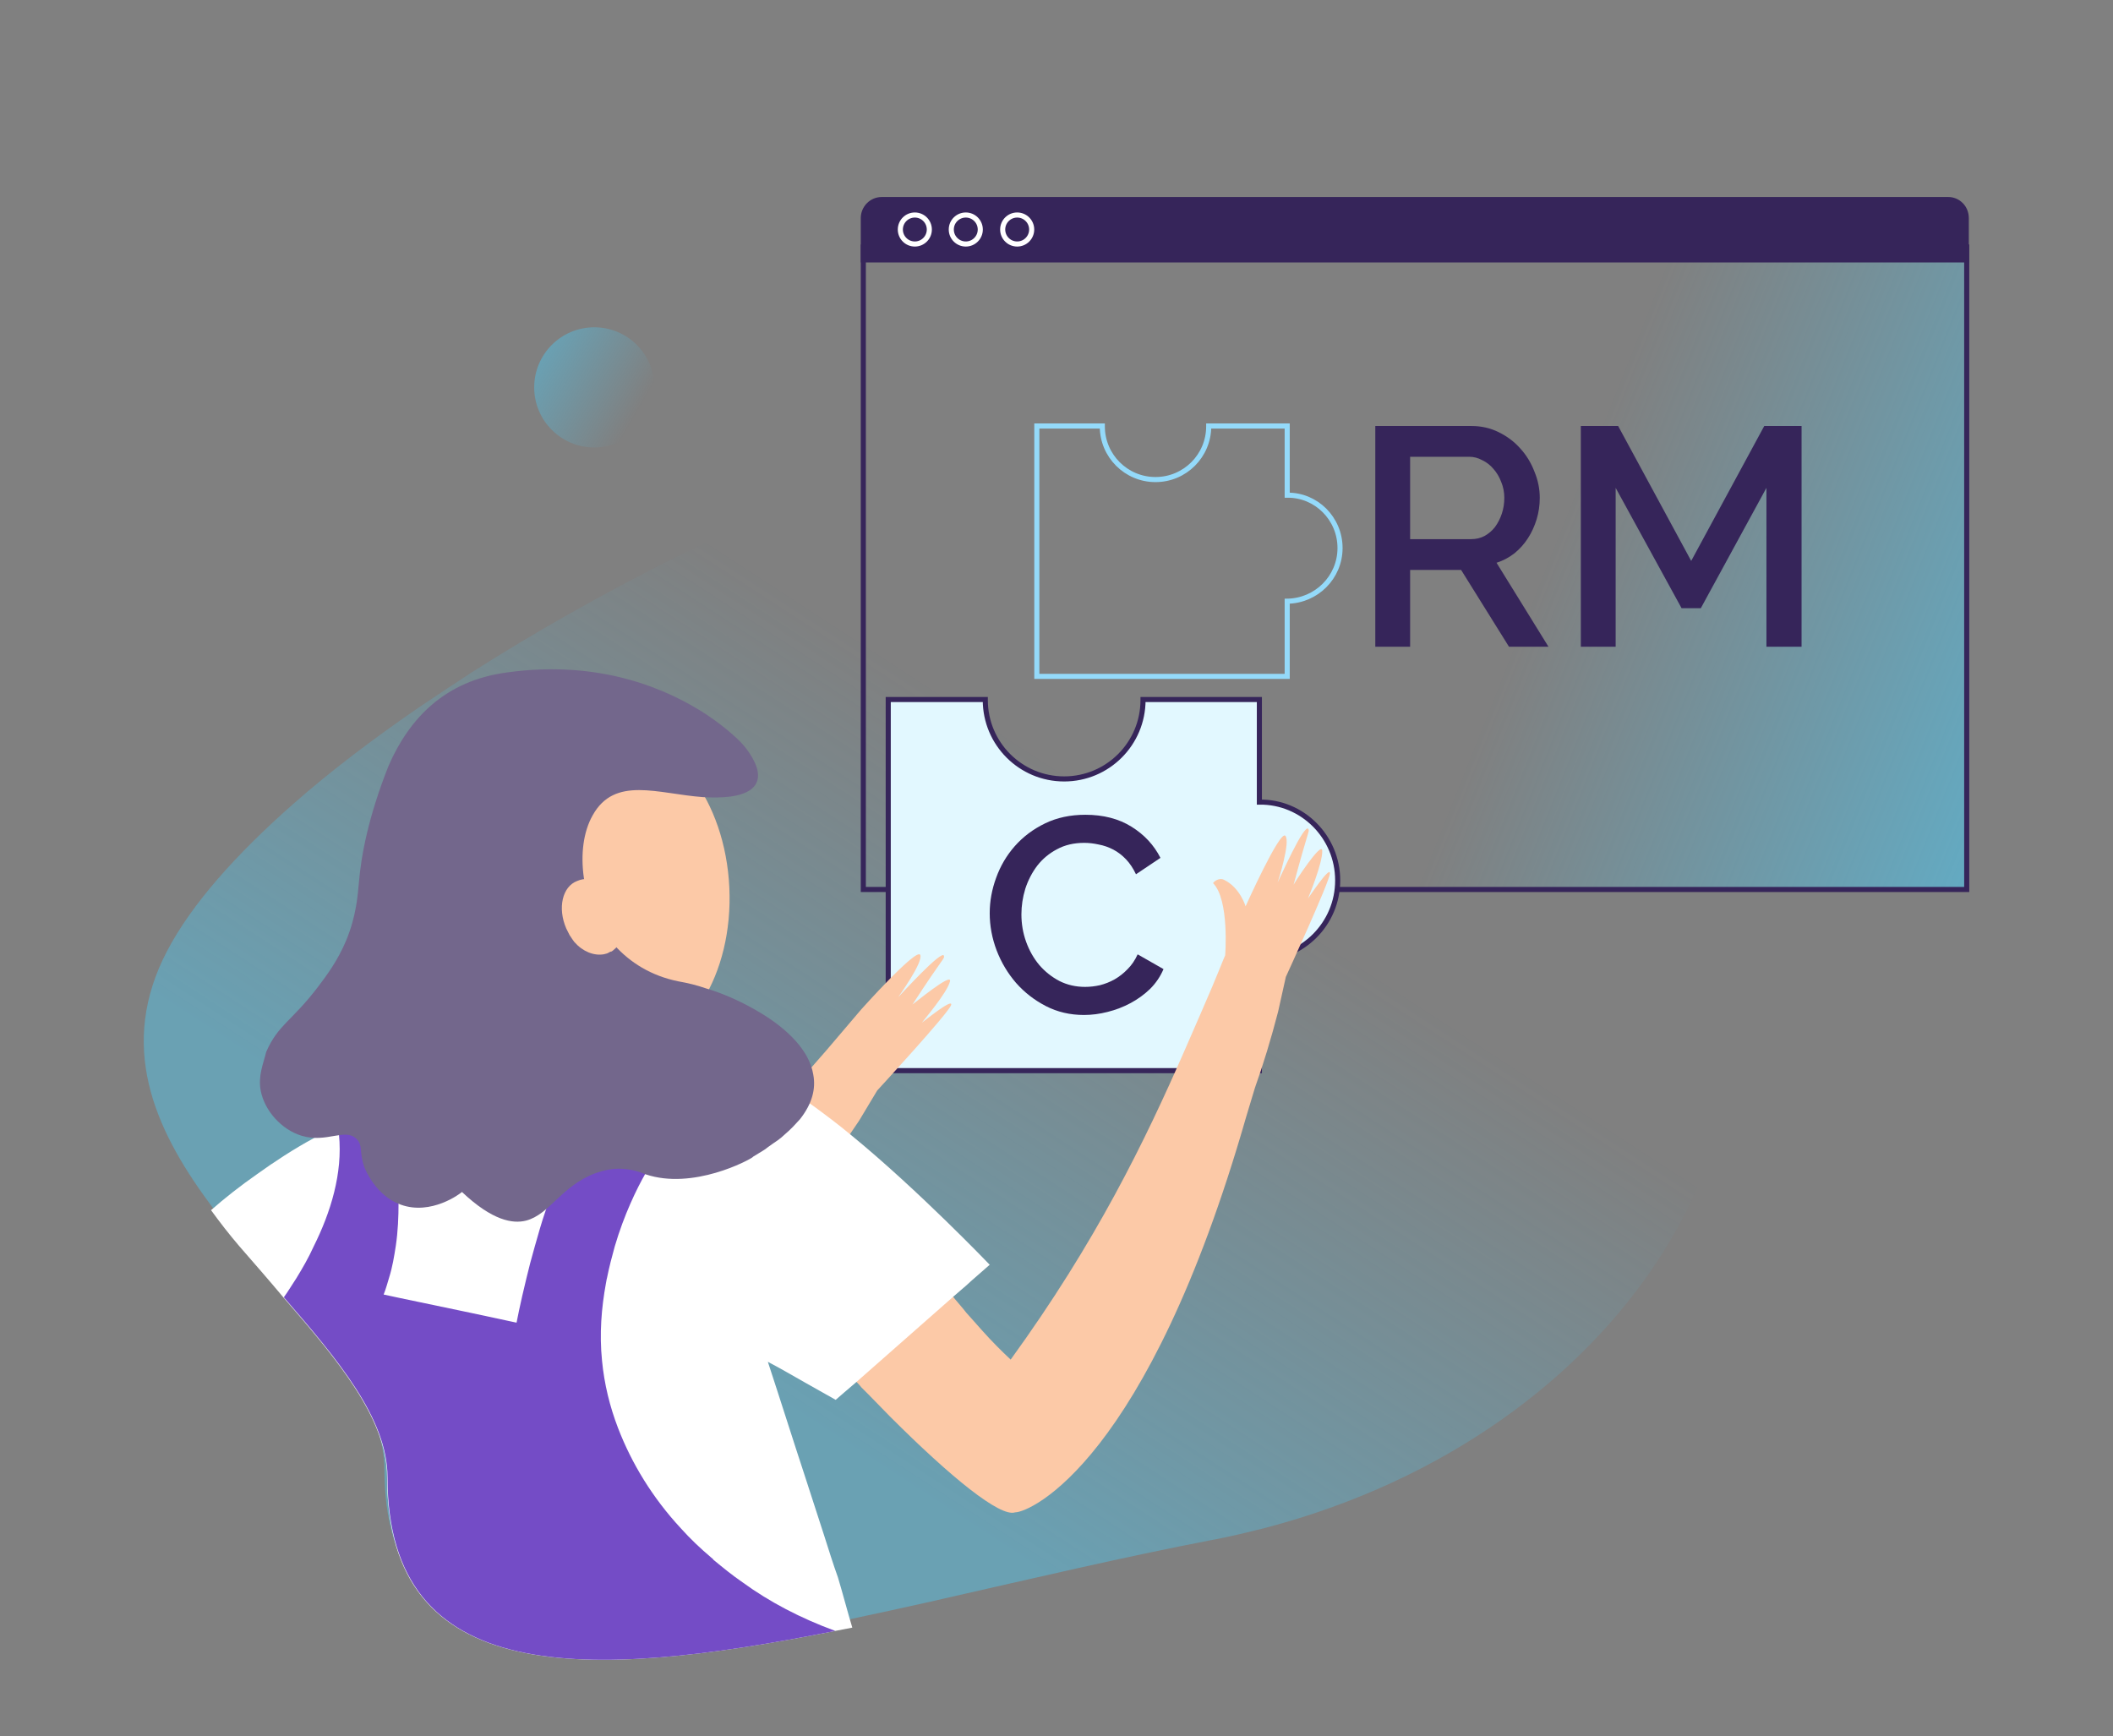
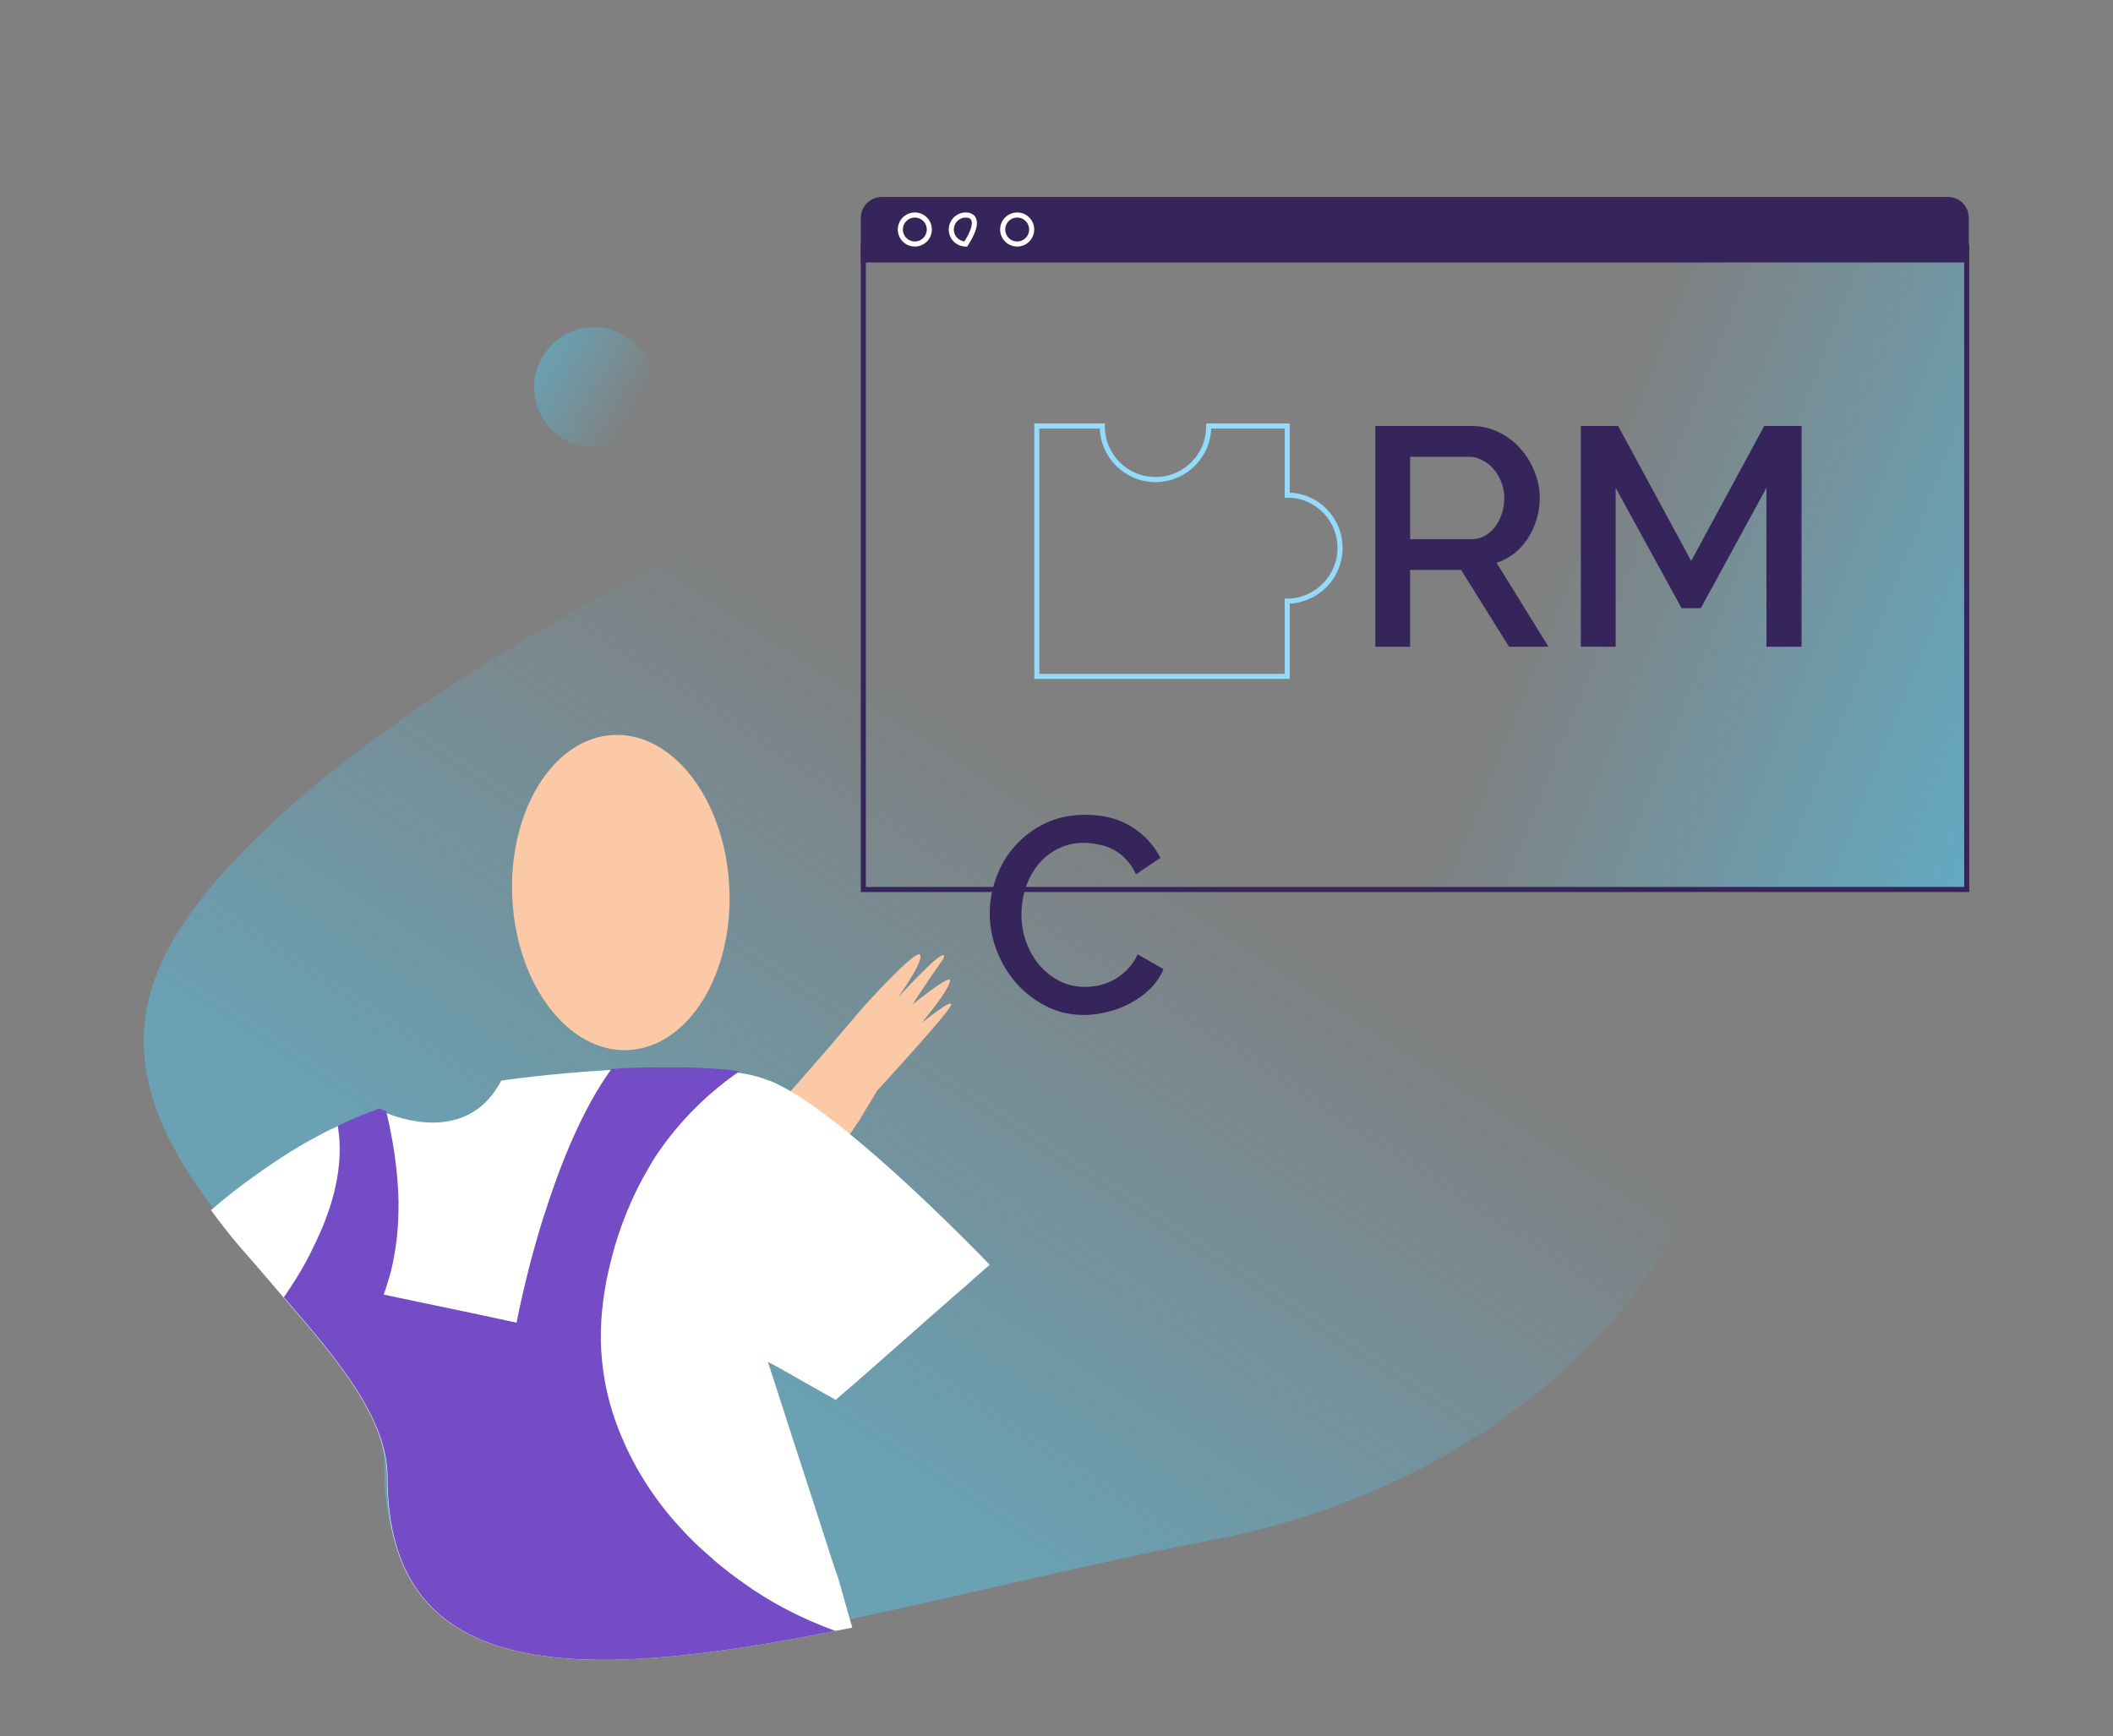
<svg xmlns="http://www.w3.org/2000/svg" width="415" height="341" viewBox="0 0 415 341" fill="none">
  <rect x="0" y="0" width="415" height="341" fill="#808080" stroke="none" />
  <path opacity="0.4" d="M116.724 87.893C123.244 87.893 128.53 82.607 128.53 76.087C128.53 69.567 123.244 64.281 116.724 64.281C110.204 64.281 104.918 69.567 104.918 76.087C104.918 82.607 110.204 87.893 116.724 87.893Z" fill="url(#paint0_linear)" />
  <path opacity="0.4" d="M248.574 300.074C245.108 300.94 241.642 301.807 238.068 302.457C220.63 305.814 202.759 310.038 185.538 313.938C184.563 314.154 183.696 314.371 182.721 314.588C177.306 315.779 171.999 316.97 166.8 318.053C165.717 318.27 164.525 318.487 163.442 318.703C114.486 328.451 75.494 329.751 75.494 288.485C75.494 277.004 65.746 265.414 55.132 253.175C52.315 249.818 49.391 246.46 46.467 243.102C44.517 240.828 42.676 238.445 40.943 236.062C30.112 221.332 23.18 205.194 32.819 186.781C37.694 177.466 46.467 167.718 57.514 157.97C64.879 151.472 73.328 145.081 82.317 138.908C85.675 136.633 89.141 134.359 92.607 132.084C117.952 115.946 146.221 101.974 168.316 93.85C181.313 89.085 192.253 86.377 199.185 86.377C202.434 86.377 205.683 86.485 208.824 86.702C224.421 87.568 239.151 90.709 252.798 95.8C270.236 102.299 285.942 111.83 299.264 123.961C309.878 133.492 318.976 144.756 326.45 157.212C329.157 161.653 331.54 166.31 333.815 171.076C356.452 219.599 318.976 281.553 248.574 300.074Z" fill="url(#paint1_linear)" />
  <path d="M169.559 174.701V48.51H386.269V174.701H169.559Z" fill="url(#paint2_linear)" stroke="#36255A" />
  <path d="M386.682 42.833V51.549H169.059V42.833C169.059 40.59 170.871 38.691 173.201 38.691H382.627C384.87 38.691 386.682 40.504 386.682 42.833Z" fill="#36255A" />
  <path d="M263.187 107.634C263.187 113.406 258.51 118.01 252.811 118.083V132.842H203.637V83.668H216.497V83.741C216.497 89.513 221.173 94.19 226.945 94.19C232.718 94.19 237.394 89.513 237.394 83.741V83.668H252.811V97.258C258.51 97.185 263.187 101.862 263.187 107.634Z" stroke="#94DAFA" stroke-miterlimit="10" stroke-linecap="round" />
  <path d="M270.113 127.02V83.668H288.981C290.934 83.668 292.726 84.075 294.354 84.889C296.023 85.703 297.447 86.782 298.628 88.125C299.808 89.428 300.724 90.934 301.375 92.644C302.068 94.313 302.414 96.022 302.414 97.773C302.414 99.238 302.21 100.642 301.803 101.986C301.396 103.329 300.826 104.57 300.093 105.71C299.361 106.85 298.465 107.847 297.407 108.702C296.348 109.516 295.188 110.127 293.926 110.534L304.123 127.02H296.369L286.966 111.938H276.952V127.02H270.113ZM276.952 105.893H288.919C289.896 105.893 290.772 105.69 291.545 105.283C292.359 104.835 293.051 104.245 293.621 103.512C294.191 102.739 294.639 101.864 294.964 100.887C295.29 99.91 295.453 98.872 295.453 97.773C295.453 96.674 295.249 95.635 294.842 94.659C294.476 93.682 293.967 92.827 293.316 92.094C292.705 91.361 291.972 90.791 291.118 90.385C290.303 89.937 289.449 89.713 288.553 89.713H276.952V105.893ZM346.933 127.02V95.819L334.05 119.449H330.264L317.32 95.819V127.02H310.481V83.668H317.808L332.157 110.168L346.506 83.668H353.833V127.02H346.933Z" fill="#36255A" />
-   <path d="M262.726 172.917C262.726 181.473 255.794 188.297 247.346 188.405V210.284H174.453V137.391H193.516V137.499C193.516 146.055 200.448 152.987 209.004 152.987C217.561 152.987 224.493 146.055 224.493 137.499V137.391H247.346V157.536C255.794 157.428 262.726 164.36 262.726 172.917Z" fill="#E2F8FF" stroke="#36255A" stroke-miterlimit="10" stroke-linecap="round" />
  <path d="M194.383 179.361C194.383 177.03 194.802 174.718 195.639 172.425C196.476 170.094 197.696 168.019 199.298 166.199C200.936 164.342 202.921 162.849 205.251 161.72C207.581 160.592 210.221 160.027 213.17 160.027C216.702 160.027 219.724 160.81 222.236 162.376C224.748 163.941 226.641 165.98 227.916 168.492L223.11 171.715C222.564 170.55 221.908 169.567 221.144 168.766C220.379 167.965 219.542 167.327 218.631 166.854C217.721 166.381 216.774 166.053 215.791 165.871C214.808 165.653 213.862 165.543 212.952 165.543C210.913 165.543 209.129 165.962 207.599 166.799C206.07 167.6 204.778 168.674 203.722 170.022C202.702 171.369 201.92 172.88 201.373 174.555C200.864 176.229 200.609 177.904 200.609 179.579C200.609 181.472 200.918 183.275 201.537 184.986C202.156 186.697 203.012 188.208 204.104 189.519C205.233 190.829 206.562 191.885 208.091 192.686C209.62 193.451 211.295 193.833 213.115 193.833C214.062 193.833 215.027 193.724 216.01 193.506C217.029 193.251 217.994 192.868 218.904 192.359C219.851 191.813 220.707 191.139 221.471 190.338C222.272 189.537 222.928 188.572 223.437 187.443L228.516 190.338C227.897 191.794 227.024 193.087 225.895 194.216C224.766 195.308 223.492 196.236 222.072 197.001C220.652 197.765 219.141 198.348 217.539 198.748C215.973 199.149 214.426 199.349 212.897 199.349C210.166 199.349 207.672 198.767 205.415 197.602C203.157 196.437 201.21 194.925 199.571 193.069C197.933 191.175 196.658 189.045 195.748 186.679C194.838 184.276 194.383 181.836 194.383 179.361Z" fill="#36255A" />
  <path d="M179.676 47.926C181.248 47.926 182.523 46.651 182.523 45.078C182.523 43.505 181.248 42.23 179.676 42.23C178.103 42.23 176.828 43.505 176.828 45.078C176.828 46.651 178.103 47.926 179.676 47.926Z" stroke="white" stroke-miterlimit="10" stroke-linecap="round" />
-   <path d="M189.684 47.926C191.256 47.926 192.531 46.651 192.531 45.078C192.531 43.505 191.256 42.23 189.684 42.23C188.111 42.23 186.836 43.505 186.836 45.078C186.836 46.651 188.111 47.926 189.684 47.926Z" stroke="white" stroke-miterlimit="10" stroke-linecap="round" />
+   <path d="M189.684 47.926C192.531 43.505 191.256 42.23 189.684 42.23C188.111 42.23 186.836 43.505 186.836 45.078C186.836 46.651 188.111 47.926 189.684 47.926Z" stroke="white" stroke-miterlimit="10" stroke-linecap="round" />
  <path d="M199.777 47.926C201.35 47.926 202.625 46.651 202.625 45.078C202.625 43.505 201.35 42.23 199.777 42.23C198.205 42.23 196.93 43.505 196.93 45.078C196.93 46.651 198.205 47.926 199.777 47.926Z" stroke="white" stroke-miterlimit="10" stroke-linecap="round" />
  <path d="M67.227 263.572C67.443 264.113 67.768 264.655 67.985 265.196C68.201 265.738 68.526 266.279 68.743 266.821C69.718 268.771 70.584 270.612 71.559 272.345C79.357 287.508 86.073 297.798 89.214 297.798C92.03 298.773 117.049 296.281 156.366 237.902L159.724 232.92C162.648 229.021 165.573 224.796 168.714 220.139L172.288 214.182C172.288 214.182 186.368 198.91 186.802 197.394C187.235 195.877 181.278 200.751 181.061 200.86C181.169 200.643 186.043 195.011 186.585 192.736C187.018 190.895 179.436 197.177 179.22 197.286C185.393 187.754 185.502 188.404 185.394 187.754C185.177 186.238 176.62 195.661 176.404 195.877C176.512 195.661 181.386 188.946 180.736 187.538C179.978 186.13 169.147 198.26 169.147 198.26L162.323 206.275C162.323 206.275 161.457 207.25 160.049 208.875C159.291 209.741 158.532 210.608 157.774 211.474C155.391 214.182 152.359 217.756 149.001 221.547C135.896 236.277 120.732 251.982 97.662 268.879C96.47 266.713 95.279 264.33 94.196 261.839C93.654 260.647 93.113 259.456 92.68 258.264C92.463 257.723 92.246 257.181 92.03 256.64C90.838 253.715 89.647 250.683 88.564 247.433C81.307 252.849 74.267 258.156 67.227 263.572Z" fill="#FCC9A7" />
-   <path d="M167.953 271.154C168.386 271.587 168.82 272.02 169.145 272.454C169.578 272.887 170.011 273.32 170.444 273.753C171.961 275.27 173.369 276.786 174.777 278.194C186.799 290.217 196.439 298.015 199.363 297.04C202.396 297.04 225.358 286.967 244.745 219.381L246.478 213.641C248.103 209.092 249.619 204.11 251.027 198.694L252.544 191.87C252.544 191.87 261.209 173.024 261.209 171.508C261.209 169.992 256.984 176.382 256.876 176.49C256.984 176.274 259.801 169.45 259.692 167.067C259.584 165.118 254.168 173.458 254.06 173.783C256.984 162.843 257.201 163.385 256.984 162.843C256.226 161.435 251.136 173.024 250.919 173.349C251.027 173.133 253.519 165.226 252.435 164.143C251.352 163.06 244.637 178.007 244.637 178.007C244.637 178.007 243.554 174.324 240.413 172.808C239.655 172.375 238.572 172.916 238.247 173.458C241.496 176.707 240.63 187.646 240.63 187.646C240.63 187.646 240.088 188.838 239.33 190.787C238.897 191.87 238.463 192.845 238.03 193.928C236.622 197.178 234.781 201.51 232.723 206.167C224.816 224.255 215.285 243.86 198.497 267.038C196.655 265.305 194.814 263.464 192.973 261.406C192.106 260.431 191.24 259.456 190.373 258.482C189.94 258.048 189.615 257.615 189.182 257.073C187.124 254.691 185.066 252.091 183.008 249.383C178.026 256.532 173.044 263.897 167.953 271.154Z" fill="#FCC9A7" />
  <path d="M134.594 222.739C135.244 222.306 135.893 221.873 136.435 221.439C135.893 221.873 135.244 222.306 134.594 222.739Z" fill="#49D1FF" />
  <path d="M134.594 222.739C135.244 222.306 135.893 221.873 136.435 221.439C135.893 221.873 135.244 222.306 134.594 222.739Z" fill="#744CC6" />
  <path d="M194.383 248.408L190.914 251.441L189.722 252.524L187.337 254.582L168.153 271.478L165.876 273.428L164.251 274.836L164.142 274.944C162.191 273.861 160.132 272.67 158.181 271.587C155.688 270.179 153.303 268.771 150.81 267.471C153.303 275.053 155.688 282.634 158.181 290.216L161.866 301.589C162.733 304.297 163.6 307.113 164.576 309.82C165.551 313.07 166.418 316.427 167.394 319.677C166.31 319.893 165.118 320.11 164.034 320.326C115.042 330.074 76.022 331.374 76.022 290.108C76.022 278.627 66.266 267.038 55.644 254.799C52.826 251.441 49.9 248.083 46.973 244.726C45.022 242.451 43.179 240.068 41.445 237.685C44.155 235.303 47.19 232.92 50.442 230.645C53.91 228.154 57.704 225.663 61.714 223.497C63.123 222.739 64.532 221.98 66.05 221.331C68.001 220.356 70.06 219.489 72.12 218.731C72.878 218.406 73.529 218.19 74.287 217.973C74.287 217.973 74.287 217.973 74.396 217.973C74.612 218.081 74.938 218.19 75.588 218.514C75.696 218.514 75.805 218.623 75.913 218.623C80.249 220.356 92.388 223.822 98.458 212.232C98.458 212.232 108.105 210.824 119.486 210.175C122.629 209.958 125.772 209.85 129.024 209.85C129.999 209.85 130.975 209.85 132.059 209.85C132.492 209.85 132.926 209.85 133.251 209.85C133.793 209.85 134.335 209.85 134.877 209.85C138.237 209.958 141.489 210.175 144.415 210.608C144.632 210.608 144.849 210.716 145.174 210.716C147.45 211.041 149.401 211.583 151.027 212.232H151.135C152.436 212.774 153.954 213.532 155.579 214.507C156.88 215.265 158.181 216.132 159.59 217.106C161.974 218.839 164.576 220.789 167.177 222.955C180.292 233.678 194.383 248.408 194.383 248.408Z" fill="white" />
  <path d="M164.057 320.326C115.1 330.074 76.109 331.374 76.109 290.108C76.109 278.627 66.361 267.037 55.746 254.798C56.613 253.607 57.371 252.307 58.237 251.007C59.429 249.058 60.62 247 61.595 244.834C64.953 238.119 67.335 230.428 66.577 222.847C66.469 222.305 66.469 221.764 66.361 221.114C68.31 220.139 70.368 219.272 72.426 218.514C73.076 218.298 73.726 217.973 74.484 217.756H74.592C74.592 217.756 75.025 217.973 75.892 218.298V218.406C76.975 222.955 78.166 229.345 78.275 236.169C78.275 238.985 78.166 241.801 77.733 244.725C77.408 246.783 77.083 248.841 76.433 250.899C76.109 251.982 75.784 253.174 75.35 254.257L78.383 254.907L92.355 257.831L101.453 259.781C101.453 259.781 102.103 256.315 103.403 251.007C103.836 249.166 104.378 247.108 105.027 244.834C105.677 242.559 106.327 240.176 107.194 237.685C110.226 228.262 114.45 217.756 120.083 209.958C123.007 209.741 125.931 209.633 128.964 209.633C129.939 209.633 130.914 209.633 131.997 209.633C132.43 209.633 132.863 209.633 133.188 209.633C133.73 209.633 134.271 209.633 134.813 209.633C138.495 209.741 142.07 209.958 145.211 210.391C145.102 210.391 145.102 210.499 145.102 210.499C139.795 214.182 133.73 219.597 128.639 227.287C128.423 227.612 127.773 228.695 126.798 230.428C125.065 233.461 122.574 238.552 120.732 244.834C120.191 246.783 119.649 248.841 119.216 251.007C119.108 251.332 119.108 251.657 119 252.091C118.133 256.856 117.7 261.947 118.241 267.254C118.675 271.803 119.758 276.244 121.382 280.468C124.09 287.508 128.206 294.223 133.73 300.181C135.571 302.238 137.521 304.08 139.687 305.921C139.795 306.029 140.012 306.138 140.12 306.354C141.961 307.871 143.803 309.387 145.861 310.795C151.059 314.586 157.233 317.835 164.057 320.326Z" fill="#744CC6" />
  <path d="M123.383 206.243C135.154 205.69 144.046 191.387 143.242 174.298C142.439 157.209 132.245 143.804 120.474 144.357C108.703 144.911 99.811 159.213 100.615 176.302C101.418 193.391 111.612 206.796 123.383 206.243Z" fill="#FCC9A7" />
-   <path d="M51.198 214.182C51.957 218.189 55.314 221.872 59.213 223.063C64.196 224.58 67.77 221.439 70.044 223.713C71.344 225.013 70.478 226.204 71.561 229.237C71.777 229.779 73.835 234.869 78.709 236.602C84.666 238.769 90.407 234.436 90.732 234.111C96.689 239.743 100.696 240.393 103.296 239.743C107.953 238.552 110.228 232.92 116.943 230.429C118.459 229.887 120.192 229.454 122.142 229.562C124.308 229.67 125.716 230.212 126.799 230.645C136.114 233.786 147.162 227.829 147.811 227.288L147.92 227.179C148.57 226.746 149.22 226.421 149.869 225.988C150.194 225.771 150.411 225.663 150.628 225.446C151.386 224.905 152.144 224.363 152.794 223.93C153.227 223.605 153.66 223.28 154.093 222.847C154.743 222.305 155.285 221.764 155.718 221.33C156.26 220.789 156.693 220.247 157.126 219.814C159.509 216.781 160.267 213.857 159.726 211.041C158.967 206.384 154.743 202.16 149.328 198.91C146.079 196.961 142.396 195.228 138.713 194.145C136.872 193.495 135.031 193.061 133.19 192.736C127.882 191.653 123.767 189.054 120.734 185.696C120.192 185.046 119.651 184.397 119.217 183.747C116.726 180.281 115.21 176.273 114.668 172.374C114.019 167.825 114.56 163.384 116.401 160.135C120.734 152.337 129.182 155.911 138.064 156.561C139.905 156.669 141.746 156.669 143.479 156.452C154.202 154.936 145.645 145.946 145.645 145.946C145.645 145.946 143.262 143.347 138.713 140.314C131.24 135.44 118.026 129.483 99.505 132.083C87.482 133.707 80.442 140.964 76.326 150.387C72.319 160.46 70.911 168.15 70.478 173.457C70.261 175.623 70.044 179.739 67.987 184.721C66.254 188.837 64.087 191.653 62.463 193.82C57.264 200.643 54.664 201.185 52.282 206.6C51.74 208.875 50.657 211.258 51.198 214.182Z" fill="#73678C" />
-   <path d="M111.206 182.34C111.423 182.773 111.639 183.206 111.856 183.639C112.073 183.964 112.289 184.289 112.506 184.614C112.614 184.722 112.723 184.939 112.831 185.047C114.455 186.889 116.622 187.755 118.571 187.43C118.896 187.322 119.221 187.322 119.546 187.105C119.763 186.997 119.871 186.889 120.088 186.889C120.304 186.78 120.413 186.672 120.521 186.564C121.929 185.481 122.687 183.531 122.687 181.365C122.687 180.173 122.362 178.982 121.821 177.682C121.821 177.682 121.821 177.682 121.821 177.574C120.088 173.783 116.297 171.725 113.372 173.025C110.448 174.108 109.473 178.332 111.206 182.34Z" fill="#FCC9A7" />
  <defs>
    <linearGradient id="paint0_linear" x1="106.457" y1="70.194" x2="126.989" y2="82.049" gradientUnits="userSpaceOnUse">
      <stop stop-color="#49D1FF" />
      <stop offset="0.91" stop-color="#49D1FF" stop-opacity="0" />
    </linearGradient>
    <linearGradient id="paint1_linear" x1="145.077" y1="269.535" x2="274.83" y2="70.081" gradientUnits="userSpaceOnUse">
      <stop stop-color="#49D1FF" />
      <stop offset="0.562" stop-color="#49D1FF" stop-opacity="0" />
    </linearGradient>
    <linearGradient id="paint2_linear" x1="456.738" y1="246.499" x2="277.914" y2="175.201" gradientUnits="userSpaceOnUse">
      <stop stop-color="#49D1FF" />
      <stop offset="1" stop-color="#49D1FF" stop-opacity="0" />
    </linearGradient>
  </defs>
</svg>